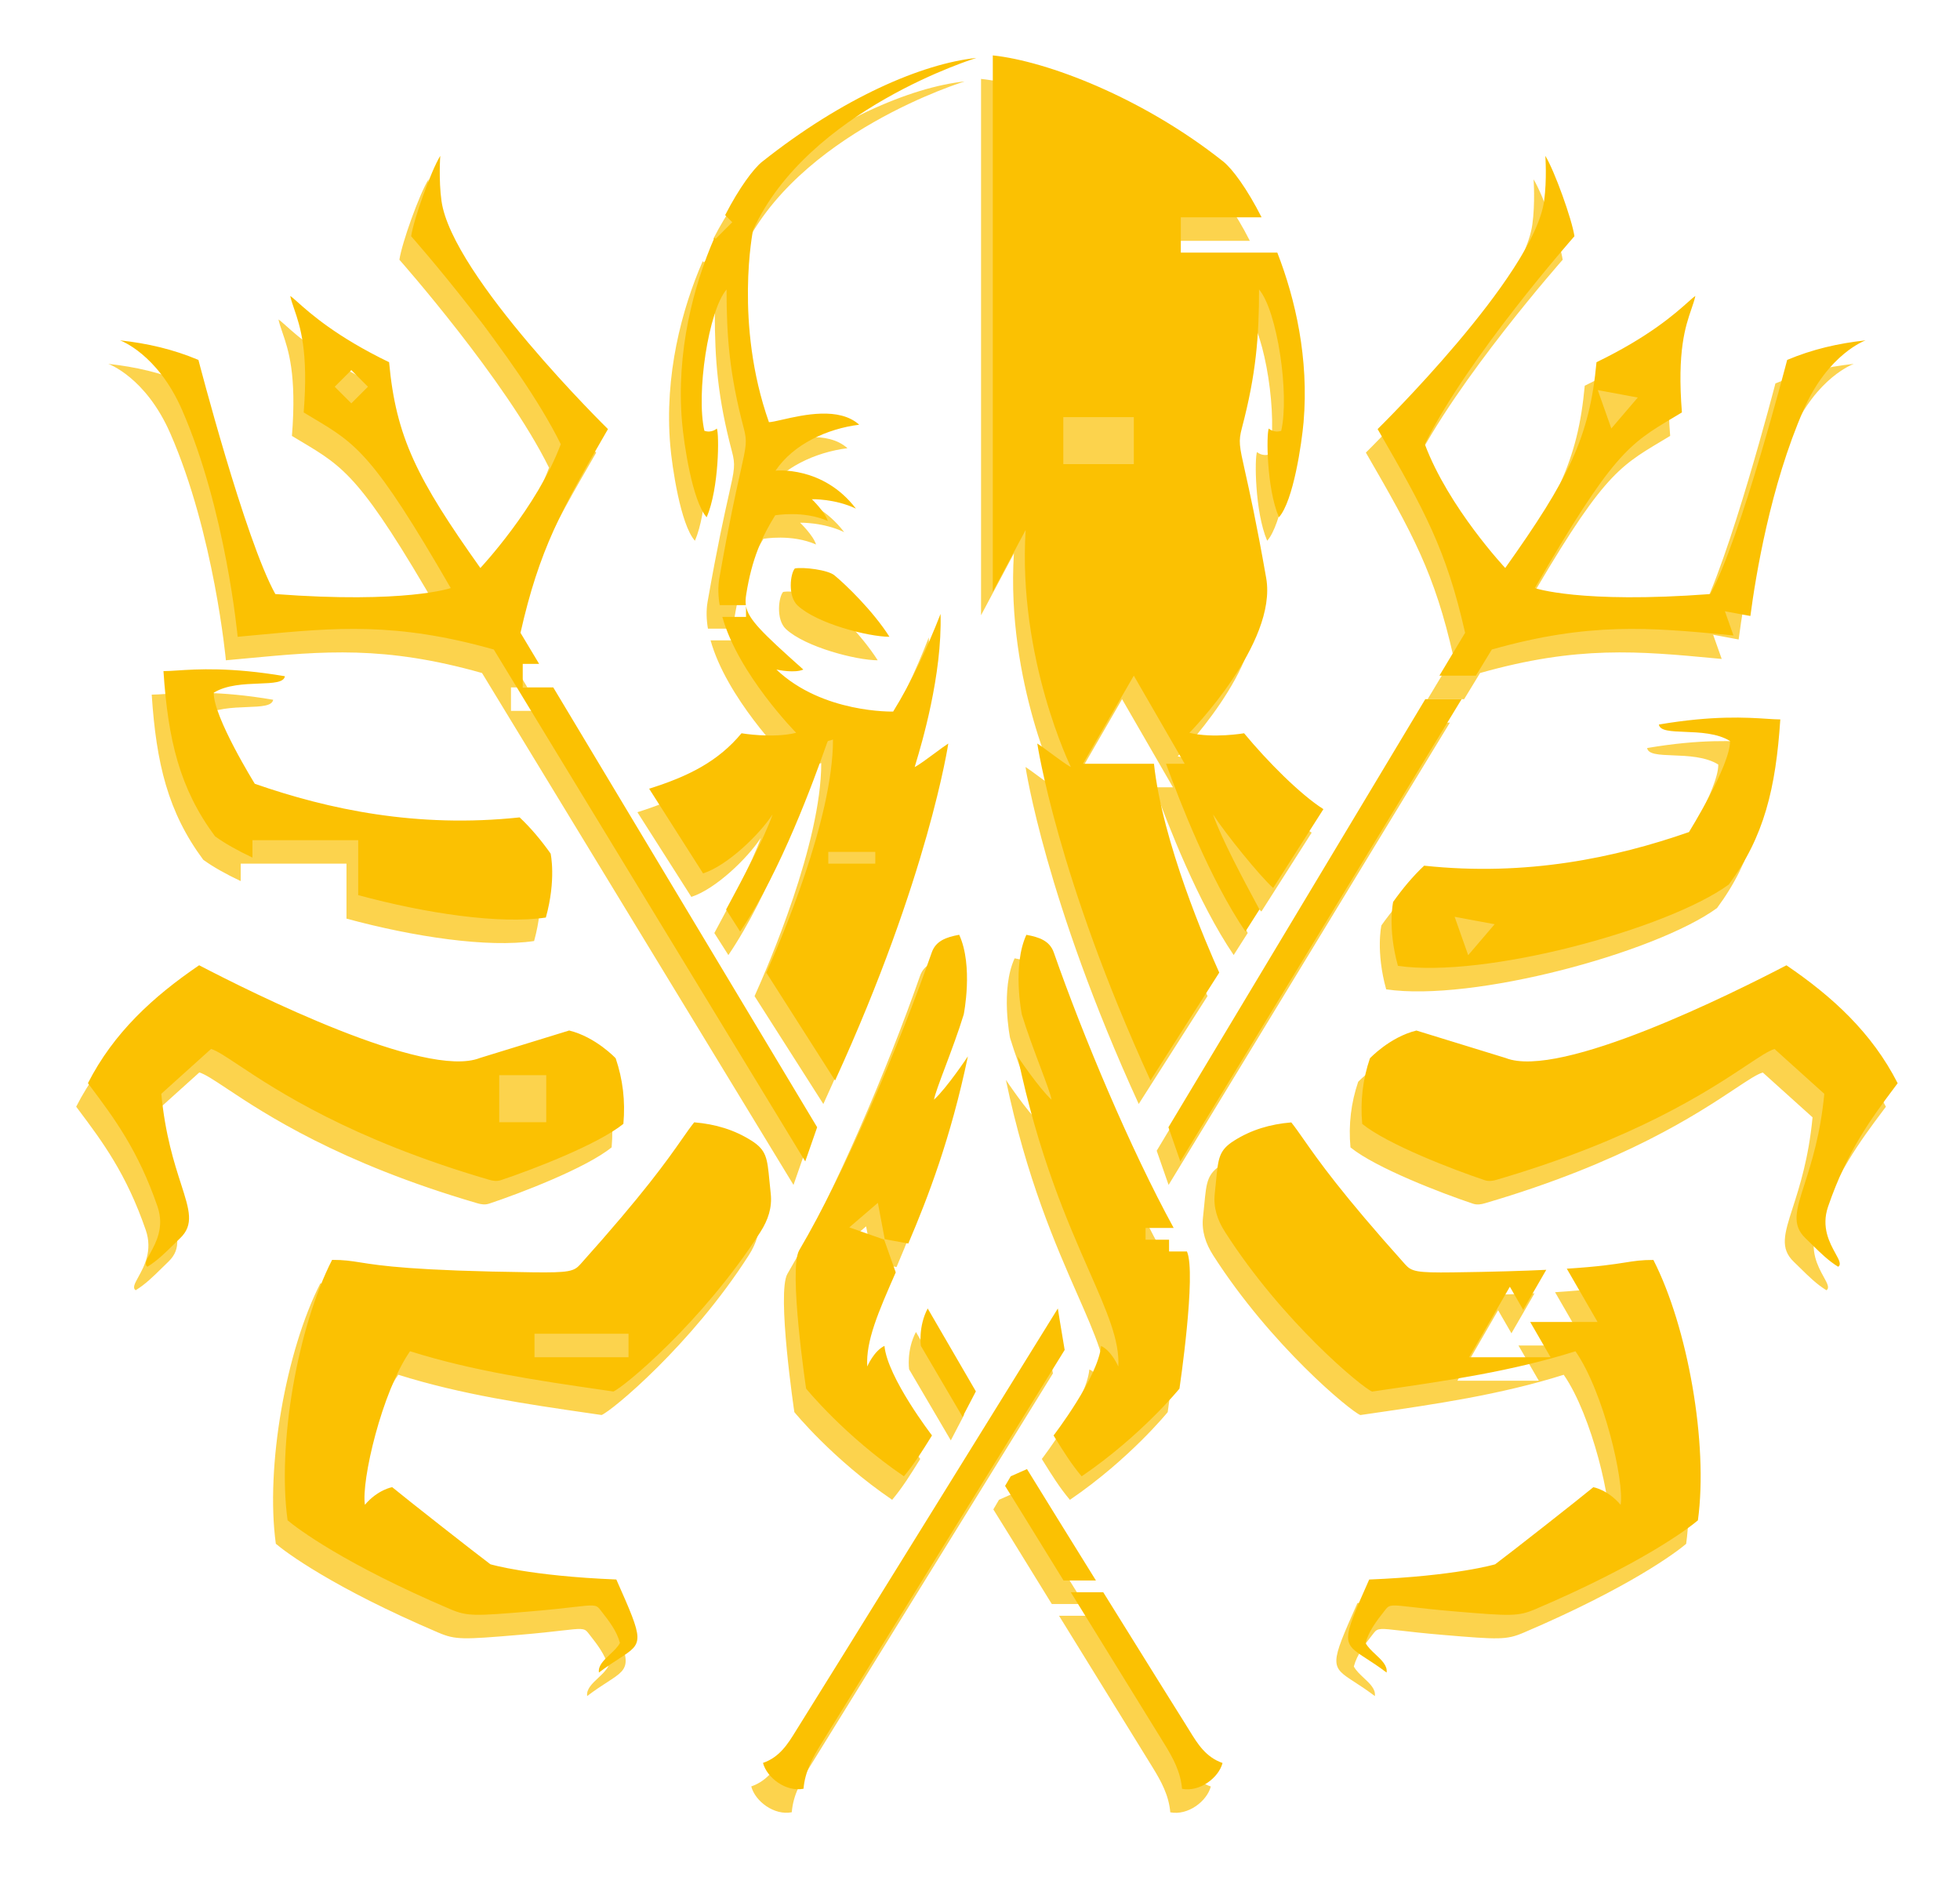
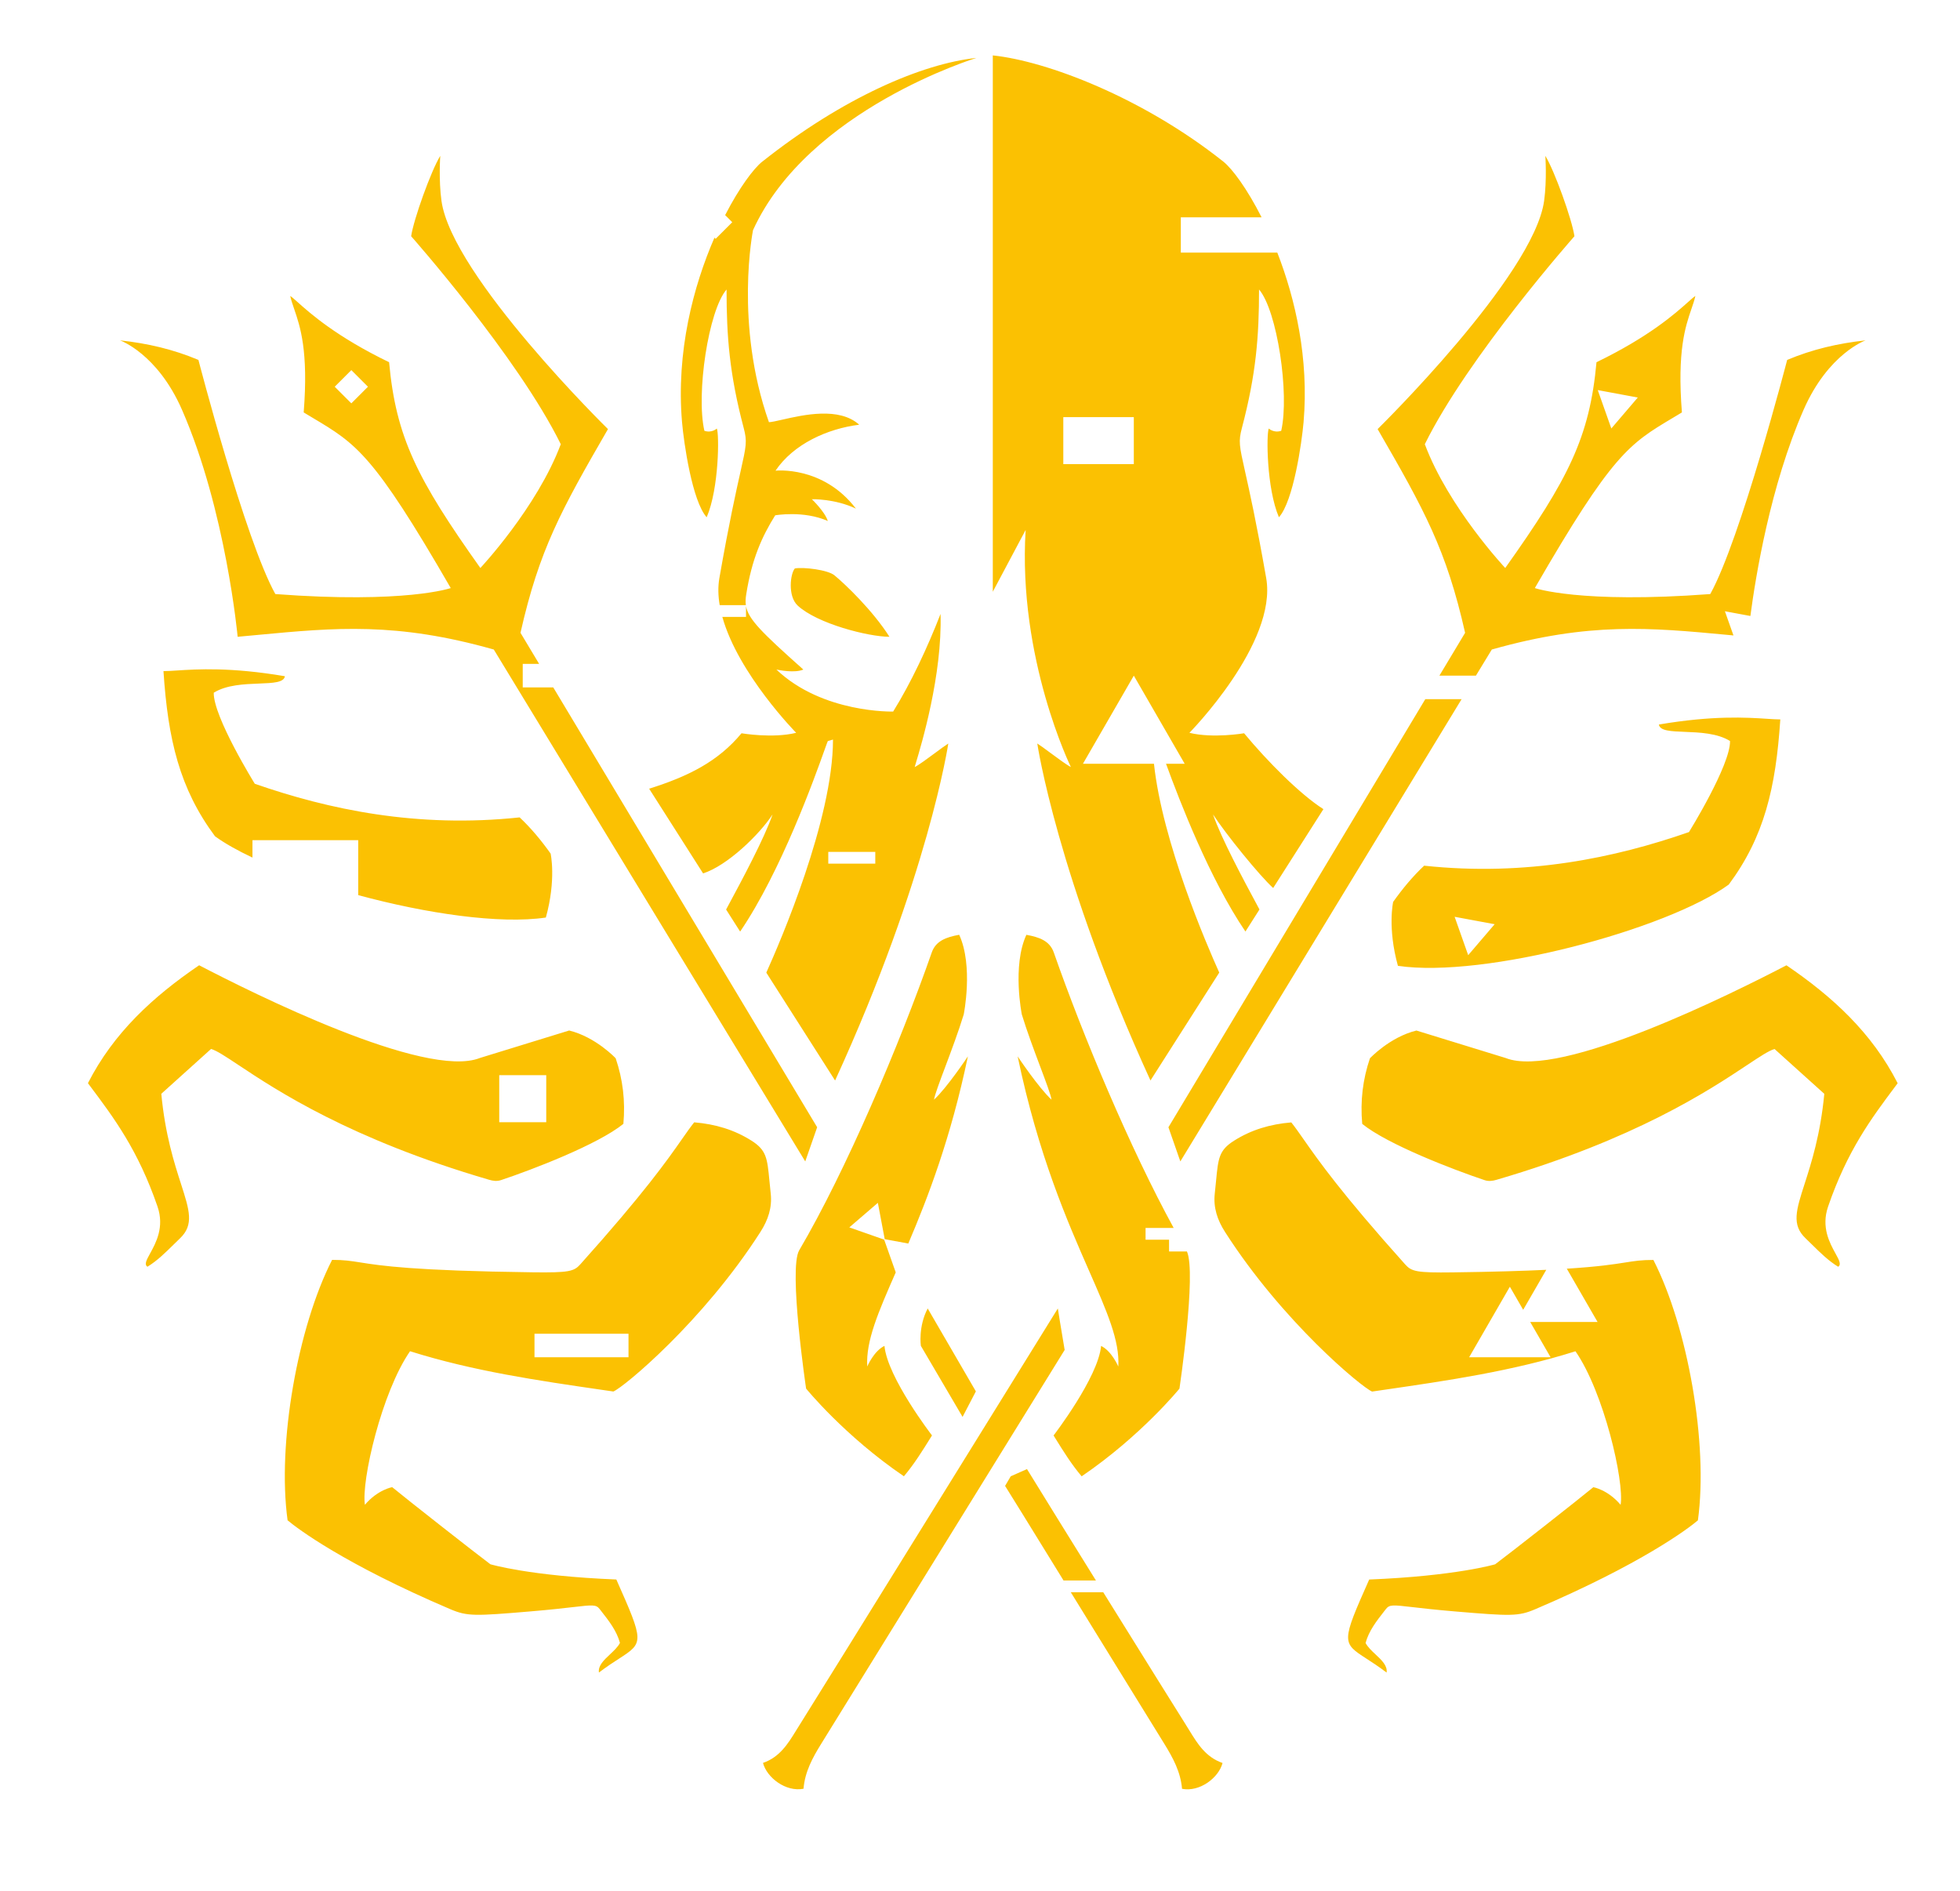
<svg xmlns="http://www.w3.org/2000/svg" width="283" height="273" viewBox="0 0 283 273" fill="none">
  <g opacity="0.7" filter="url(#filter0_f_1168_3725)">
-     <path fillRule="evenodd" clipRule="evenodd" d="M170.042 109.203C173.446 110.04 177.935 109.269 177.935 109.269C181.307 113.334 185.972 118.044 189.388 120.225L182.133 131.611C180.177 129.843 175.374 123.927 173.446 120.985C174.624 124.425 177.99 130.685 179.673 133.814L179.952 134.334L180.043 134.503L180.155 134.713L178.128 137.896C172.976 130.315 168.667 119.159 166.664 113.675H169.359L162.012 100.949L154.665 113.675H164.922C166.142 125.018 172.543 139.818 174.349 143.824L164.417 159.402C150.922 129.926 148.074 110.745 148.074 110.745C148.48 111 149.186 111.522 149.95 112.087C151.069 112.915 152.314 113.836 152.927 114.144C152.921 114.138 145.242 98.478 146.394 79.914L141.651 88.832V11.394C149.5 12.22 163.31 17.491 174.928 26.718C176.224 27.75 178.362 30.625 180.463 34.775H168.799V39.866H182.731C185.344 46.573 187.31 55.186 186.523 64.341C186.264 67.316 185.058 75.749 182.965 78.08C181.169 73.899 181.141 66.038 181.499 65.267C181.499 65.267 182.215 65.955 183.295 65.597C184.518 60.26 182.7 48.212 180.095 45.194C180.095 51.953 179.671 57.412 177.621 65.179C177.103 67.133 177.239 67.739 178.075 71.473C178.697 74.252 179.707 78.764 181.125 86.855C182.777 96.274 170.042 109.203 170.042 109.203ZM101.462 37.709C98.429 44.672 95.906 54.173 96.78 64.342C97.034 67.317 98.246 75.75 100.339 78.08C102.135 73.899 102.162 66.039 101.804 65.267C101.804 65.267 101.088 65.956 100.008 65.598C98.785 60.26 100.598 48.213 103.209 45.194C103.209 51.953 103.628 57.412 105.682 65.179C106.2 67.134 106.064 67.74 105.227 71.476C104.604 74.255 103.593 78.767 102.173 86.855C101.954 88.11 101.99 89.428 102.217 90.769H105.995C105.926 90.28 105.957 89.787 106.046 89.229C106.85 84.123 108.315 80.873 110.232 77.799C110.232 77.799 114.308 77.067 117.828 78.62C117.415 77.281 115.526 75.475 115.526 75.475C115.526 75.475 118.847 75.381 121.888 76.835C117.134 70.589 110.276 71.354 110.276 71.354C112.876 67.504 117.757 65.295 122.362 64.716C119.478 62.115 114.303 63.295 111.284 63.983L111.283 63.983C110.422 64.18 109.736 64.336 109.329 64.353C104.3 50.124 107.032 36.618 107.032 36.618C114.986 19.172 139.284 11.758 139.284 11.758C131.434 12.584 119.988 17.503 108.37 26.73L108.376 26.719C107.114 27.724 105.053 30.477 103.006 34.453L104.031 35.478L101.631 37.878L101.462 37.709ZM113.262 109.203C113.262 109.203 104.888 100.703 102.599 92.465H106.019V90.918C106.366 92.814 108.289 94.718 114.297 100.07C113.055 100.604 110.798 100.149 110.443 100.077L110.408 100.07C117.074 106.416 127.265 106.135 127.265 106.135C129.87 101.932 132.228 96.87 134.106 92.039C134.368 100.861 131.325 110.97 130.542 113.57C130.454 113.863 130.394 114.06 130.371 114.15C130.984 113.842 132.229 112.921 133.348 112.093C134.112 111.528 134.818 111.006 135.224 110.751C135.224 110.751 132.376 129.932 118.881 159.408L108.949 143.83C110.948 139.395 118.578 121.735 118.578 110.178L117.828 110.399C117.793 110.455 117.641 110.881 117.384 111.6L117.384 111.6C115.927 115.678 111.107 129.165 105.17 137.903L103.143 134.719C103.279 134.464 103.439 134.166 103.618 133.832L103.625 133.821L103.625 133.82C105.307 130.692 108.674 124.431 109.852 120.991C107.924 123.933 103.314 128.384 99.821 129.502L92.032 117.273C97.717 115.483 101.997 113.335 105.368 109.269C105.368 109.269 109.858 110.041 113.262 109.203ZM26.953 55.362C26.953 55.362 33.679 81.291 38.058 89.168C56.87 90.584 63.386 88.303 63.386 88.303C52.201 68.945 49.757 67.487 43.482 63.74C43.057 63.487 42.615 63.223 42.151 62.942C42.855 54.067 41.642 50.528 40.78 48.011C40.549 47.339 40.344 46.739 40.207 46.13C40.435 46.266 40.78 46.574 41.28 47.021C43.07 48.62 46.856 52.004 54.485 55.693C55.476 66.523 58.528 72.555 67.661 85.406C67.661 85.406 75.847 76.686 79.273 67.531C73.043 54.889 57.669 37.504 57.669 37.504C58.016 35.091 60.55 28.035 61.872 25.898C61.872 25.898 61.624 29.346 62.048 32.403C63.557 43.255 86.087 65.349 86.087 65.349C79.323 77.044 76.155 82.789 73.456 94.765L76.149 99.252H73.78V102.646H78.185L116.29 166.155L114.572 171.091L69.6 97.177C55.523 93.188 46.698 94.017 35.567 95.064L35.563 95.064C34.6 95.155 33.619 95.247 32.616 95.338C32.616 95.338 30.936 77.088 24.585 62.568C21.026 54.431 15.628 52.537 15.628 52.537C19.61 52.972 23.301 53.826 26.953 55.362ZM113.47 90.821C116.29 93.454 123.71 95.338 126.729 95.338C124.338 91.564 120.366 87.764 118.796 86.469C117.827 85.665 114.346 85.252 113.073 85.467C112.418 86.188 112.01 89.455 113.47 90.821ZM123.523 200.699C123.523 200.699 124.471 198.463 126.008 197.725C126.438 202.302 132.871 210.653 132.871 210.653L132.708 210.916C131.485 212.886 130.315 214.77 128.817 216.553C120.218 210.703 114.693 203.889 114.693 203.889C114.693 203.889 112.126 186.597 113.696 183.926C120.433 172.474 128.195 154.202 132.838 140.915C133.422 139.246 134.921 138.706 136.799 138.365C138.87 142.876 137.454 149.867 137.454 149.867C136.699 152.342 135.668 155.086 134.804 157.386C133.968 159.612 133.288 161.422 133.163 162.173C135.031 160.465 138.055 155.92 138.055 155.92C135.591 167.7 132.287 176.299 129.449 182.946L126.046 182.314L125.056 177.071L120.935 180.615L125.963 182.377L127.637 187.112C125.102 192.884 123.309 197.014 123.523 200.688V200.699ZM145.242 155.926C145.242 155.926 148.272 160.47 150.133 162.178C150.009 161.424 149.327 159.61 148.49 157.381L148.49 157.381C147.626 155.083 146.597 152.344 145.842 149.872C145.842 149.872 144.427 142.882 146.498 138.37C148.376 138.706 149.875 139.246 150.458 140.921C154.686 153.017 161.498 169.245 167.768 180.697H163.709V182.394H167.102V184.091H169.682C171.078 187.219 168.603 203.894 168.603 203.894C168.603 203.894 163.078 210.708 154.48 216.558C153.002 214.811 151.852 212.957 150.652 211.024L150.425 210.658C150.425 210.658 156.859 202.302 157.289 197.73C158.826 198.468 159.773 200.704 159.773 200.704C159.99 196.985 158.151 192.799 155.568 186.92C152.441 179.802 148.223 170.201 145.242 155.937V155.926ZM245.244 89.168C249.623 81.291 256.349 55.362 256.349 55.362C260.001 53.826 263.692 52.972 267.674 52.537C267.674 52.537 262.276 54.431 258.717 62.568C253.933 73.505 251.799 86.559 251.038 92.335L247.358 91.651L248.594 95.144L247.755 95.066L247.745 95.065L247.739 95.064L247.735 95.064C236.604 94.017 227.779 93.188 213.702 97.177L211.407 100.949H206.135L209.846 94.765C207.147 82.789 203.979 77.044 197.215 65.349C197.215 65.349 219.745 43.255 221.254 32.403C221.678 29.346 221.43 25.898 221.43 25.898C222.752 28.035 225.286 35.091 225.633 37.504C225.633 37.504 210.259 54.889 204.029 67.531C207.455 76.686 215.641 85.406 215.641 85.406C224.774 72.555 227.826 66.523 228.817 55.693C236.446 52.004 240.232 48.62 242.022 47.021C242.522 46.574 242.867 46.266 243.095 46.13C242.958 46.739 242.753 47.339 242.522 48.011C241.66 50.528 240.447 54.067 241.151 62.942C240.687 63.223 240.245 63.487 239.82 63.74C233.545 67.487 231.101 68.945 219.915 88.303C219.915 88.303 226.432 90.584 245.244 89.168ZM204.099 104.343H209.342L168.73 171.091L167.012 166.155L204.099 104.343ZM29.166 103.414C29.095 106.89 35.093 116.562 35.093 116.562C45.725 120.264 58.516 122.996 73.334 121.415C74.975 122.958 76.457 124.743 77.806 126.643C77.806 126.643 78.644 130.372 77.118 135.875C70.451 136.863 59.833 135.297 50.026 132.639V124.704H34.755V127.218C32.599 126.202 30.756 125.164 29.348 124.142C24.236 117.257 22.556 110.195 21.906 100.296C22.433 100.296 23.073 100.254 23.847 100.204C26.77 100.015 31.6 99.701 39.44 101.034C39.3 101.951 37.709 102.013 35.7 102.091C33.583 102.174 31.001 102.274 29.166 103.414ZM242.17 123.536C242.17 123.536 248.169 113.863 248.097 110.387C246.263 109.248 243.681 109.147 241.564 109.065C239.555 108.987 237.963 108.925 237.824 108.007C245.663 106.675 250.493 106.988 253.416 107.178C254.19 107.228 254.83 107.269 255.357 107.269C254.707 117.168 253.027 124.23 247.915 131.116C239.008 137.583 212.639 144.7 200.146 142.849C198.62 137.346 199.457 133.617 199.457 133.617C200.807 131.716 202.288 129.931 203.93 128.389C218.748 129.97 231.539 127.238 242.17 123.536ZM21.593 161.33C22.154 167.242 23.468 171.324 24.439 174.34C25.659 178.133 26.338 180.242 24.297 182.19C23.972 182.501 23.652 182.816 23.332 183.131C22.158 184.287 20.991 185.437 19.593 186.294C19.098 185.974 19.455 185.324 19.981 184.367C20.812 182.854 22.066 180.573 21.047 177.607C18.246 169.464 14.785 164.845 11.315 160.213L11 159.793C14.713 152.505 20.419 147.283 27.057 142.766C34.637 146.716 59.728 159.281 67.6 156.152L80.484 152.186C84.335 153.133 87.199 156.196 87.199 156.196C88.229 159.236 88.609 162.338 88.312 165.665C84.632 168.651 75.147 172.286 70.652 173.784C70.04 173.988 69.489 173.906 68.894 173.729C48.851 167.868 38.218 160.809 32.761 157.187C30.869 155.931 29.6 155.088 28.776 154.852L25.135 158.132L21.593 161.324V161.33ZM85.237 204.075L85.276 204.08C85.809 204.158 86.342 204.235 86.874 204.313L86.869 204.307C88.323 203.729 99.797 194.243 108.104 181.265C109.195 179.558 109.812 177.762 109.586 175.724C109.51 175.04 109.452 174.427 109.399 173.875C109.085 170.606 108.974 169.459 106.788 168.078C104.314 166.519 101.615 165.704 98.536 165.445C97.963 166.167 97.42 166.943 96.75 167.902C94.671 170.876 91.362 175.608 82.093 185.948C81.178 186.967 80.484 187.17 75.191 187.099C57.906 186.875 53.216 186.132 50.331 185.675C48.952 185.456 47.986 185.303 46.255 185.303C41.291 195.009 38.306 211.832 39.826 222.904C41.198 224.072 47.984 229.2 63.315 235.739C65.777 236.786 66.851 236.742 74.932 236.058C77.753 235.822 79.713 235.596 81.101 235.436C83.883 235.115 84.366 235.059 84.88 235.717L84.978 235.842L85.101 235.999C86.226 237.435 87.351 238.872 87.816 240.614C87.505 241.208 86.935 241.743 86.371 242.272L86.371 242.272C85.497 243.092 84.637 243.897 84.781 244.889C85.912 244.03 86.878 243.405 87.671 242.892C91.254 240.573 91.325 240.528 87.293 231.453C74.778 230.952 69.109 229.255 69.109 229.255C67.06 227.73 56.897 219.753 54.931 218.123C54.931 218.123 52.848 218.475 50.992 220.668C50.447 217.258 53.41 204.418 57.508 198.496C66.642 201.372 75.991 202.731 85.237 204.075ZM243.466 222.909L243.46 222.914C244.975 211.842 241.995 195.019 237.032 185.314C235.3 185.314 234.333 185.466 232.954 185.685C231.34 185.94 229.161 186.284 224.532 186.578L228.973 194.271H219.247L222.186 199.361H210.431L216.309 189.181L218.233 192.513L221.565 186.741C218.205 186.901 213.848 187.034 208.096 187.109C202.802 187.181 202.108 186.977 201.194 185.958C191.945 175.645 188.634 170.909 186.553 167.933C185.876 166.965 185.329 166.183 184.751 165.456C181.671 165.714 178.972 166.53 176.499 168.089C174.312 169.465 174.202 170.611 173.888 173.885L173.888 173.886C173.835 174.438 173.776 175.05 173.701 175.734C173.475 177.778 174.092 179.574 175.182 181.276C183.489 194.254 194.963 203.734 196.418 204.318C196.955 204.24 197.494 204.161 198.032 204.083C207.29 202.738 216.642 201.38 225.784 198.501C229.882 204.423 232.845 217.263 232.3 220.673C230.444 218.48 228.362 218.128 228.362 218.128C226.401 219.758 216.237 227.735 214.183 229.261C214.183 229.261 208.514 230.952 195.999 231.458C191.967 240.528 192.038 240.573 195.62 242.894C196.414 243.408 197.379 244.034 198.511 244.894C198.658 243.902 197.798 243.096 196.922 242.276C196.357 241.747 195.787 241.213 195.476 240.619C195.947 238.87 197.069 237.437 198.194 236L198.194 236C198.267 235.907 198.339 235.815 198.412 235.722C198.927 235.059 199.408 235.115 202.202 235.439L202.202 235.439C203.589 235.599 205.546 235.826 208.36 236.064C216.447 236.747 217.515 236.791 219.978 235.744C235.293 229.214 242.082 224.09 243.46 222.914L243.46 222.915L243.466 222.909ZM259.971 183.132C261.144 184.288 262.311 185.438 263.709 186.295V186.3C264.205 185.98 263.848 185.33 263.322 184.373C262.49 182.86 261.236 180.579 262.255 177.613C265.048 169.495 268.502 164.879 271.957 160.261L272.303 159.799C268.59 152.511 262.883 147.289 256.245 142.772C248.66 146.722 223.574 159.287 215.703 156.158L202.818 152.192C198.968 153.134 196.103 156.202 196.103 156.202C195.073 159.242 194.693 162.349 194.991 165.671C198.67 168.651 208.162 172.287 212.651 173.79C213.262 173.994 213.813 173.912 214.408 173.735C234.452 167.874 245.085 160.815 250.542 157.193C252.433 155.937 253.703 155.094 254.527 154.858L254.681 154.997L258.973 158.865L261.71 161.33C261.146 167.239 259.834 171.319 258.864 174.334C257.642 178.131 256.964 180.241 259.005 182.191C259.331 182.501 259.651 182.817 259.971 183.132ZM139.208 204.296L132.251 192.321C130.857 194.97 131.265 197.719 131.265 197.719L137.286 207.976L139.203 204.296H139.208ZM152.027 198.31L152.028 198.314V198.309L152.027 198.31ZM151.042 192.321C151.042 192.321 151.488 195.166 152.027 198.31L116.867 255.19C115.633 257.178 114.521 259.222 114.322 261.668C111.767 262.169 109.023 260.065 108.472 257.938C110.89 257.097 112.07 255.179 113.232 253.291C113.402 253.015 113.571 252.74 113.744 252.468C115.38 249.912 151.042 192.321 151.042 192.321ZM156.544 231.6C152.769 225.522 149.017 219.466 146.588 215.511L144.241 216.553L143.426 217.941C144.597 219.804 146.668 223.166 150.468 229.332L150.48 229.35L150.485 229.358L150.5 229.382L150.5 229.382L150.5 229.384L150.515 229.407L150.527 229.426L150.539 229.447L150.544 229.454L150.555 229.472L150.576 229.507C150.986 230.172 151.416 230.869 151.866 231.6H156.544ZM157.598 233.297H152.912C156.262 238.731 160.655 245.854 166.43 255.2C167.658 257.194 168.771 259.232 168.975 261.678C171.536 262.174 174.274 260.075 174.825 257.949C172.411 257.111 171.234 255.199 170.077 253.32L170.077 253.32L170.077 253.32C169.903 253.037 169.73 252.756 169.553 252.479V252.474C168.838 251.352 163.33 242.522 157.598 233.297ZM229 59.718L234.779 60.792L230.96 65.26L229 59.718ZM208.333 135.767L214.112 136.841L210.293 141.309L208.333 135.767ZM124.683 126.401H117.896V128.097H124.683V126.401ZM70.387 158.639H77.174V165.426H70.387V158.639ZM89.051 195.968H75.477V199.361H89.051V195.968ZM151.831 63.62H162.012V70.407H151.831V63.62ZM49.032 56.833L51.431 59.233L49.032 61.632L46.632 59.233L49.032 56.833Z" fill="#FBC102" />
-   </g>
+     </g>
  <path fill-rule="evenodd" clip-rule="evenodd" d="M171.738 105.809C175.143 106.646 179.632 105.875 179.632 105.875C183.003 109.94 187.669 114.65 191.084 116.832L183.83 128.218C181.874 126.449 177.071 120.533 175.143 117.592C176.321 121.031 179.687 127.292 181.37 130.42L181.649 130.94L181.74 131.11L181.852 131.319L179.825 134.503C174.673 126.921 170.363 115.765 168.361 110.281H171.056L163.709 97.556L156.362 110.281H166.619C167.839 121.624 174.24 136.424 176.046 140.43L166.114 156.008C152.618 126.532 149.77 107.351 149.77 107.351C150.177 107.606 150.883 108.128 151.647 108.693C152.766 109.521 154.011 110.442 154.623 110.75C154.618 110.745 146.939 95.084 148.09 76.52L143.348 85.439V8C151.197 8.826 165.007 14.098 176.624 23.325C177.921 24.356 180.059 27.232 182.159 31.382H170.496V36.472H184.427C187.041 43.18 189.007 51.793 188.22 60.948C187.961 63.922 186.755 72.356 184.661 74.686C182.866 70.505 182.838 62.644 183.196 61.873C183.196 61.873 183.912 62.562 184.992 62.204C186.215 56.866 184.397 44.819 181.791 41.8C181.791 48.559 181.367 54.018 179.318 61.785C178.8 63.74 178.936 64.346 179.772 68.08C180.394 70.859 181.404 75.371 182.822 83.461C184.474 92.881 171.738 105.809 171.738 105.809ZM103.159 34.316C100.126 41.279 97.603 50.779 98.477 60.948C98.731 63.923 99.942 72.356 102.036 74.687C103.831 70.506 103.859 62.645 103.501 61.874C103.501 61.874 102.785 62.562 101.705 62.204C100.482 56.867 102.295 44.819 104.906 41.801C104.906 48.56 105.324 54.019 107.379 61.786C107.897 63.741 107.761 64.347 106.924 68.082C106.301 70.862 105.289 75.373 103.87 83.462C103.651 84.717 103.686 86.034 103.914 87.375H107.692C107.623 86.887 107.654 86.393 107.743 85.836C108.547 80.729 110.012 77.479 111.929 74.406C111.929 74.406 116.005 73.673 119.525 75.226C119.112 73.888 117.223 72.081 117.223 72.081C117.223 72.081 120.544 71.987 123.585 73.442C118.831 67.195 111.973 67.961 111.973 67.961C114.573 64.11 119.454 61.901 124.059 61.323C121.174 58.722 116 59.901 112.98 60.59L112.98 60.59C112.119 60.786 111.433 60.942 111.026 60.959C105.996 46.731 108.729 33.224 108.729 33.224C116.683 15.779 140.981 8.364 140.981 8.364C133.131 9.19 121.685 14.11 110.067 23.336L110.073 23.325C108.81 24.33 106.75 27.083 104.702 31.059L105.728 32.085L103.328 34.484L103.159 34.316ZM114.959 105.81C114.959 105.81 106.585 97.309 104.296 89.072H107.716V87.524C108.063 89.42 109.985 91.324 115.994 96.677C114.752 97.21 112.495 96.755 112.14 96.683L112.105 96.677C118.771 103.022 128.961 102.741 128.961 102.741C131.567 98.538 133.924 93.476 135.803 88.645C136.065 97.468 133.021 107.576 132.239 110.176C132.15 110.469 132.091 110.667 132.068 110.756C132.68 110.449 133.925 109.528 135.045 108.699C135.809 108.134 136.514 107.612 136.921 107.358C136.921 107.358 134.073 126.538 120.577 156.014L110.645 140.436C112.645 136.002 120.274 118.342 120.274 106.785L119.525 107.005C119.49 107.061 119.337 107.488 119.08 108.207L119.08 108.207C117.623 112.284 112.804 125.771 106.867 134.509L104.84 131.325C104.976 131.07 105.136 130.773 105.315 130.439L105.321 130.427L105.322 130.427C107.004 127.298 110.371 121.037 111.549 117.598C109.621 120.539 105.01 124.99 101.518 126.109L93.729 113.88C99.414 112.089 103.694 109.941 107.065 105.876C107.065 105.876 111.554 106.647 114.959 105.81ZM28.65 51.969C28.65 51.969 35.376 77.897 39.755 85.775C58.567 87.19 65.083 84.91 65.083 84.91C53.898 65.552 51.454 64.093 45.178 60.347C44.754 60.093 44.312 59.829 43.848 59.549C44.552 50.673 43.339 47.134 42.477 44.618C42.246 43.945 42.041 43.346 41.904 42.737C42.132 42.873 42.477 43.18 42.977 43.627C44.767 45.227 48.553 48.61 56.181 52.299C57.173 63.129 60.225 69.161 69.358 82.012C69.358 82.012 77.543 73.292 80.97 64.137C74.74 51.495 59.365 34.11 59.365 34.11C59.712 31.698 62.246 24.641 63.569 22.504C63.569 22.504 63.321 25.952 63.745 29.009C65.254 39.861 87.784 61.956 87.784 61.956C81.019 73.65 77.852 79.396 75.153 91.371L77.845 95.859H75.477V99.252H79.882L117.987 162.762L116.268 167.697L71.297 93.784C57.22 89.794 48.395 90.624 37.264 91.67L37.26 91.671C36.297 91.761 35.316 91.853 34.313 91.944C34.313 91.944 32.633 73.695 26.281 59.174C22.723 51.038 17.325 49.143 17.325 49.143C21.307 49.578 24.998 50.432 28.65 51.969ZM115.166 87.427C117.987 90.06 125.407 91.944 128.425 91.944C126.035 88.171 122.063 84.37 120.493 83.076C119.524 82.271 116.042 81.858 114.77 82.073C114.114 82.795 113.707 86.061 115.166 87.427ZM125.22 197.306C125.22 197.306 126.168 195.069 127.705 194.331C128.134 198.909 134.568 207.259 134.568 207.259L134.405 207.523C133.181 209.493 132.012 211.376 130.514 213.159C121.915 207.309 116.39 200.495 116.39 200.495C116.39 200.495 113.823 183.204 115.393 180.532C122.13 169.08 129.891 150.808 134.535 137.522C135.119 135.853 136.617 135.313 138.496 134.971C140.567 139.483 139.151 146.473 139.151 146.473C138.395 148.948 137.365 151.692 136.501 153.993C135.665 156.218 134.985 158.029 134.86 158.779C136.728 157.071 139.752 152.527 139.752 152.527C137.288 164.306 133.983 172.906 131.146 179.553L127.743 178.921L126.753 173.677L122.631 177.221L127.659 178.983L129.334 183.718C126.799 189.49 125.006 193.62 125.22 197.295V197.306ZM146.939 152.532C146.939 152.532 149.968 157.077 151.83 158.784C151.705 158.03 151.024 156.216 150.186 153.987L150.186 153.987C149.323 151.689 148.294 148.95 147.539 146.478C147.539 146.478 146.123 139.488 148.195 134.977C150.073 135.313 151.571 135.853 152.155 137.527C156.383 149.623 163.195 165.851 169.465 177.303H165.406V179H168.799V180.697H171.379C172.775 183.825 170.3 200.5 170.3 200.5C170.3 200.5 164.775 207.314 156.176 213.164C154.699 211.418 153.549 209.564 152.349 207.63L152.122 207.265C152.122 207.265 158.556 198.908 158.986 194.336C160.523 195.074 161.47 197.311 161.47 197.311C161.687 193.591 159.848 189.406 157.265 183.527C154.138 176.408 149.919 166.807 146.939 152.543V152.532ZM246.94 85.775C251.32 77.897 258.045 51.969 258.045 51.969C261.698 50.432 265.388 49.578 269.371 49.143C269.371 49.143 263.973 51.038 260.414 59.174C255.63 70.112 253.496 83.165 252.734 88.941L249.055 88.258L250.291 91.751L249.452 91.672L249.441 91.671L249.436 91.671L249.432 91.67C238.3 90.624 229.476 89.794 215.399 93.784L213.104 97.556H207.832L211.543 91.371C208.843 79.396 205.676 73.65 198.912 61.956C198.912 61.956 221.441 39.861 222.951 29.009C223.375 25.952 223.127 22.504 223.127 22.504C224.449 24.641 226.983 31.698 227.33 34.11C227.33 34.11 211.956 51.495 205.726 64.137C209.152 73.292 217.338 82.012 217.338 82.012C226.471 69.161 229.522 63.129 230.514 52.299C238.142 48.61 241.929 45.227 243.719 43.627C244.219 43.18 244.563 42.873 244.792 42.737C244.655 43.346 244.449 43.945 244.219 44.618C243.356 47.134 242.143 50.673 242.847 59.549C242.384 59.829 241.942 60.093 241.517 60.347C235.242 64.093 232.798 65.552 221.612 84.91C221.612 84.91 228.129 87.19 246.94 85.775ZM205.796 100.949H211.039L170.427 167.697L168.708 162.762L205.796 100.949ZM30.863 100.02C30.791 103.496 36.79 113.169 36.79 113.169C47.422 116.871 60.212 119.603 75.03 118.022C76.672 119.564 78.154 121.349 79.503 123.249C79.503 123.249 80.341 126.979 78.815 132.482C72.148 133.469 61.53 131.903 51.722 129.245V121.31H36.452V123.825C34.296 122.809 32.452 121.77 31.045 120.749C25.933 113.863 24.253 106.801 23.603 96.902C24.13 96.902 24.77 96.861 25.544 96.811C28.467 96.621 33.297 96.308 41.136 97.64C40.997 98.558 39.406 98.62 37.397 98.698C35.279 98.78 32.698 98.881 30.863 100.02ZM243.867 120.142C243.867 120.142 249.866 110.469 249.794 106.994C247.959 105.854 245.378 105.754 243.26 105.671C241.251 105.593 239.66 105.531 239.521 104.614C247.36 103.281 252.19 103.594 255.113 103.784C255.887 103.834 256.527 103.876 257.054 103.876C256.404 113.775 254.724 120.837 249.612 127.722C240.705 134.189 214.336 141.306 201.842 139.455C200.317 133.952 201.154 130.223 201.154 130.223C202.503 128.323 203.985 126.538 205.627 124.995C220.445 126.576 233.235 123.844 243.867 120.142ZM23.29 157.936C23.851 163.849 25.164 167.93 26.135 170.946C27.356 174.739 28.035 176.848 25.994 178.797C25.669 179.107 25.349 179.423 25.029 179.738C23.855 180.894 22.688 182.044 21.29 182.901C20.795 182.58 21.152 181.931 21.678 180.973C22.509 179.461 23.763 177.179 22.744 174.214C19.943 166.071 16.482 161.451 13.012 156.82L12.697 156.399C16.41 149.112 22.116 143.889 28.754 139.372C36.334 143.322 61.425 155.887 69.297 152.758L82.181 148.792C86.032 149.739 88.896 152.802 88.896 152.802C89.926 155.843 90.306 158.944 90.009 162.271C86.329 165.257 76.843 168.893 72.348 170.391C71.737 170.595 71.186 170.512 70.591 170.336C50.548 164.474 39.914 157.416 34.458 153.793C32.566 152.538 31.297 151.695 30.473 151.458L26.832 154.739L23.29 157.931V157.936ZM86.934 200.681L86.973 200.687C87.506 200.764 88.039 200.842 88.571 200.919L88.566 200.914C90.02 200.335 101.494 190.85 109.801 177.872C110.892 176.164 111.509 174.368 111.283 172.33C111.207 171.646 111.148 171.034 111.095 170.482C110.781 167.212 110.671 166.065 108.484 164.684C106.011 163.126 103.312 162.31 100.233 162.051C99.659 162.774 99.117 163.55 98.447 164.508C96.367 167.482 93.059 172.214 83.79 182.554C82.875 183.573 82.181 183.777 76.888 183.705C59.603 183.482 54.913 182.738 52.027 182.281C50.649 182.063 49.682 181.91 47.951 181.91C42.988 191.616 40.003 208.438 41.523 219.511C42.895 220.678 49.681 225.807 65.011 232.345C67.474 233.392 68.548 233.348 76.629 232.665C79.45 232.428 81.41 232.202 82.798 232.042C85.58 231.721 86.062 231.666 86.577 232.323L86.675 232.449L86.798 232.606C87.923 234.042 89.048 235.478 89.513 237.22C89.202 237.814 88.632 238.349 88.068 238.878L88.068 238.878C87.193 239.698 86.334 240.504 86.478 241.495C87.609 240.636 88.574 240.012 89.368 239.499C92.951 237.18 93.022 237.134 88.99 228.06C76.474 227.559 70.806 225.862 70.806 225.862C68.757 224.336 58.594 216.36 56.627 214.729C56.627 214.729 54.545 215.082 52.689 217.274C52.143 213.864 55.107 201.024 59.205 195.102C68.339 197.979 77.688 199.337 86.934 200.681ZM245.163 219.516L245.157 219.52C246.672 208.448 243.692 191.626 238.729 181.92C236.997 181.92 236.03 182.073 234.65 182.291C233.037 182.546 230.858 182.89 226.228 183.184L230.67 190.878H220.944L223.883 195.968H212.128L218.005 185.787L219.929 189.12L223.262 183.347C219.902 183.508 215.545 183.64 209.792 183.716C204.499 183.788 203.805 183.584 202.89 182.565C193.642 172.252 190.331 167.516 188.249 164.539C187.573 163.571 187.026 162.789 186.447 162.062C183.368 162.321 180.669 163.136 178.196 164.695C176.009 166.071 175.899 167.218 175.585 170.491L175.585 170.493C175.532 171.045 175.473 171.657 175.397 172.341C175.172 174.385 175.788 176.18 176.879 177.882C185.186 190.86 196.66 200.341 198.114 200.925C198.652 200.846 199.19 200.768 199.729 200.69C208.986 199.345 218.339 197.986 227.48 195.108C231.579 201.029 234.542 213.87 233.997 217.279C232.141 215.087 230.058 214.734 230.058 214.734C228.097 216.365 217.934 224.341 215.879 225.867C215.879 225.867 210.211 227.558 197.696 228.065C193.664 237.134 193.734 237.18 197.317 239.501C198.111 240.015 199.076 240.64 200.208 241.5C200.355 240.509 199.494 239.703 198.619 238.883C198.054 238.354 197.483 237.819 197.173 237.226C197.643 235.476 198.766 234.043 199.891 232.607L199.891 232.606C199.964 232.514 200.036 232.421 200.109 232.329C200.624 231.666 201.105 231.722 203.899 232.045L203.899 232.045C205.286 232.206 207.243 232.433 210.057 232.67C218.143 233.353 219.212 233.397 221.674 232.351C236.99 225.82 243.779 220.697 245.157 219.52L245.157 219.521L245.163 219.516ZM261.667 179.738C262.841 180.894 264.008 182.044 265.406 182.901V182.907C265.901 182.586 265.544 181.937 265.018 180.979C264.187 179.467 262.933 177.185 263.952 174.22C266.745 166.101 270.199 161.485 273.654 156.867L273.999 156.405C270.287 149.117 264.58 143.895 257.942 139.378C250.357 143.328 225.271 155.893 217.399 152.764L204.515 148.798C200.665 149.74 197.8 152.808 197.8 152.808C196.77 155.849 196.39 158.956 196.688 162.277C200.367 165.257 209.858 168.893 214.348 170.397C214.959 170.601 215.51 170.518 216.105 170.342C236.148 164.48 246.782 157.422 252.238 153.799C254.13 152.544 255.4 151.701 256.223 151.464L256.378 151.603L260.67 155.471L263.407 157.937C262.843 163.845 261.531 167.925 260.561 170.941C259.339 174.738 258.66 176.848 260.702 178.797C261.027 179.108 261.348 179.423 261.667 179.738ZM140.905 200.903L133.948 188.927C132.554 191.577 132.962 194.326 132.962 194.326L138.983 204.582L140.9 200.903H140.905ZM153.724 194.916L153.725 194.921V194.915L153.724 194.916ZM152.739 188.927C152.739 188.927 153.185 191.773 153.724 194.916L118.564 251.796C117.33 253.785 116.218 255.828 116.019 258.274C113.463 258.775 110.72 256.671 110.169 254.545C112.586 253.704 113.767 251.785 114.928 249.898C115.098 249.622 115.268 249.346 115.441 249.075C117.077 246.519 152.739 188.927 152.739 188.927ZM158.241 228.206C154.465 222.128 150.714 216.073 148.285 212.118L145.938 213.159L145.123 214.547C146.293 216.411 148.365 219.772 152.165 225.938L152.177 225.957L152.182 225.965L152.196 225.989L152.197 225.989L152.197 225.99L152.212 226.014L152.224 226.033L152.236 226.053L152.241 226.061L152.252 226.079L152.273 226.113C152.683 226.778 153.113 227.475 153.563 228.206H158.241ZM159.295 229.903H154.609C157.959 235.337 162.352 242.46 168.126 251.807C169.355 253.801 170.467 255.839 170.671 258.285C173.233 258.78 175.97 256.682 176.521 254.555C174.108 253.717 172.931 251.806 171.774 249.927L171.774 249.927L171.774 249.926C171.6 249.644 171.427 249.362 171.25 249.085V249.08C170.535 247.958 165.027 239.128 159.295 229.903ZM230.697 56.325L236.475 57.398L232.656 61.866L230.697 56.325ZM210.03 132.374L215.809 133.447L211.989 137.915L210.03 132.374ZM126.38 123.007H119.593V124.704H126.38V123.007ZM72.084 162.033V155.246H78.871V162.033H72.084ZM90.748 192.574H77.174V195.968H90.748V192.574ZM153.528 60.227H163.709V67.014H153.528V60.227ZM50.728 53.44L53.128 55.839L50.728 58.239L48.329 55.839L50.728 53.44Z" fill="#FBC102" />
  <defs>
    <filter id="filter0_f_1168_3725" x="0.48" y="0.874" width="282.343" height="271.398" filterUnits="userSpaceOnUse" color-interpolation-filters="sRGB">
      <feFlood flood-opacity="0" result="BackgroundImageFix" />
      <feBlend mode="normal" in="SourceGraphic" in2="BackgroundImageFix" result="shape" />
      <feGaussianBlur stdDeviation="5.26" result="effect1_foregroundBlur_1168_3725" />
    </filter>
  </defs>
</svg>